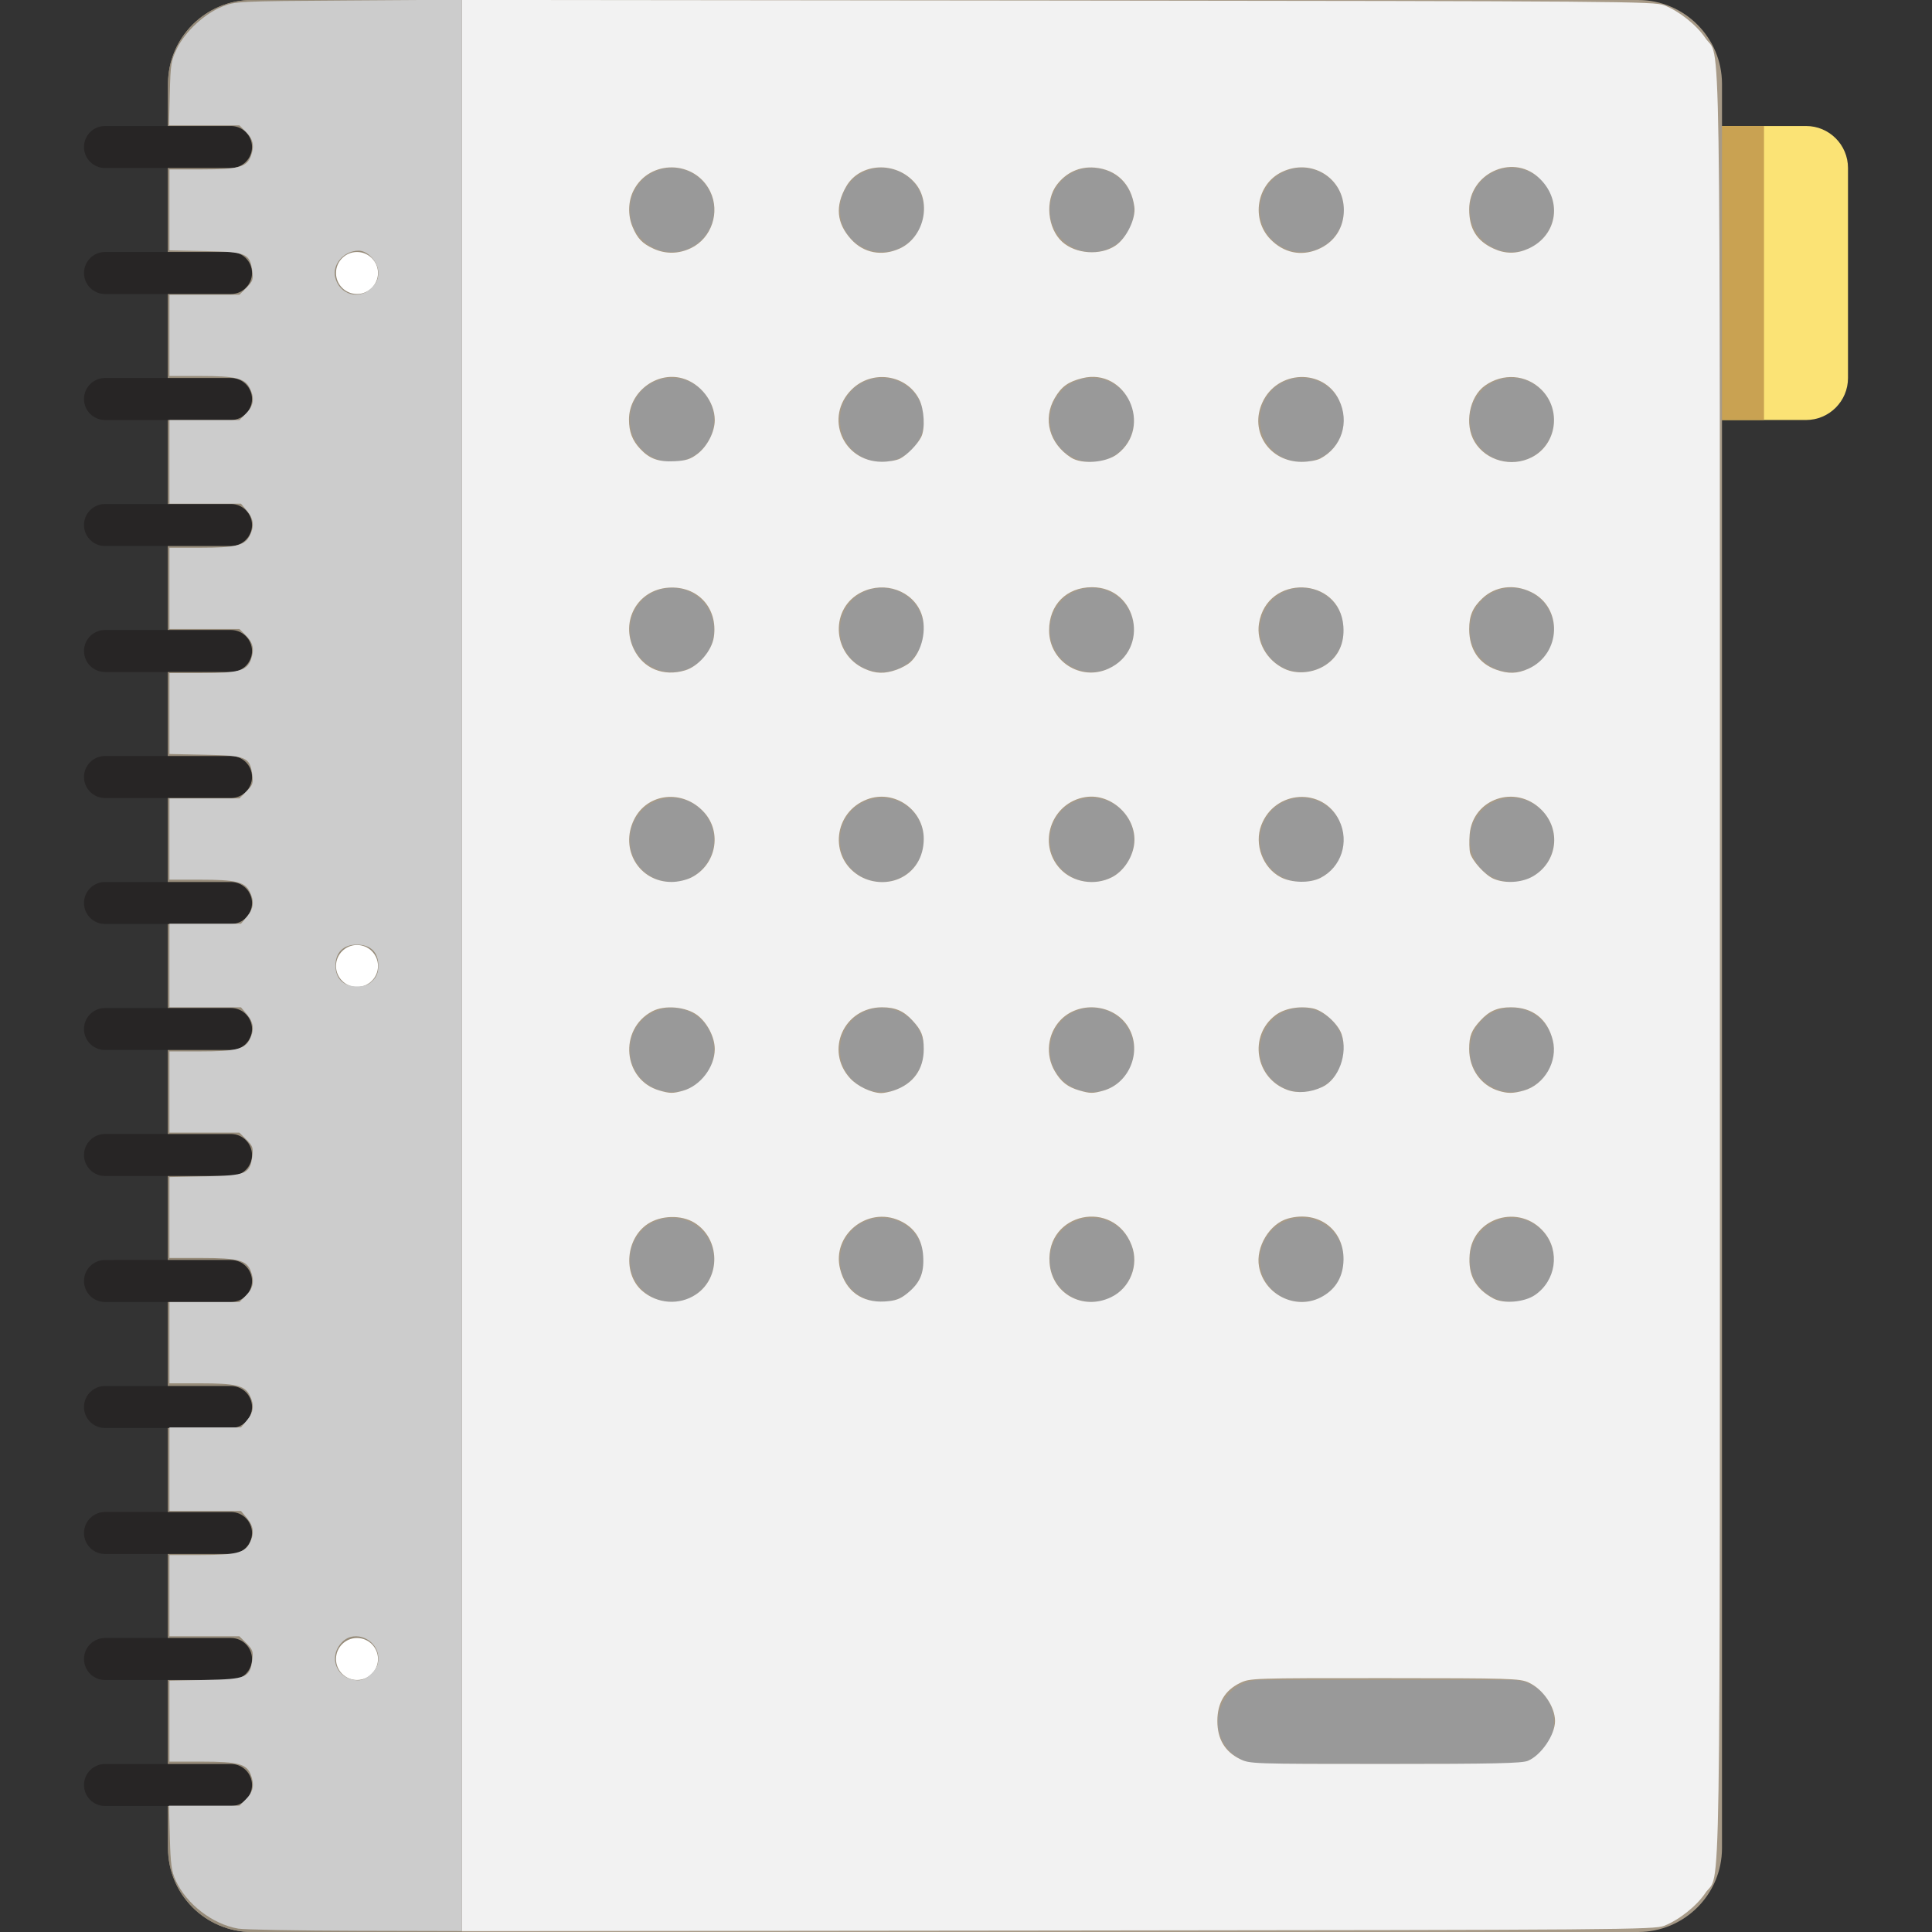
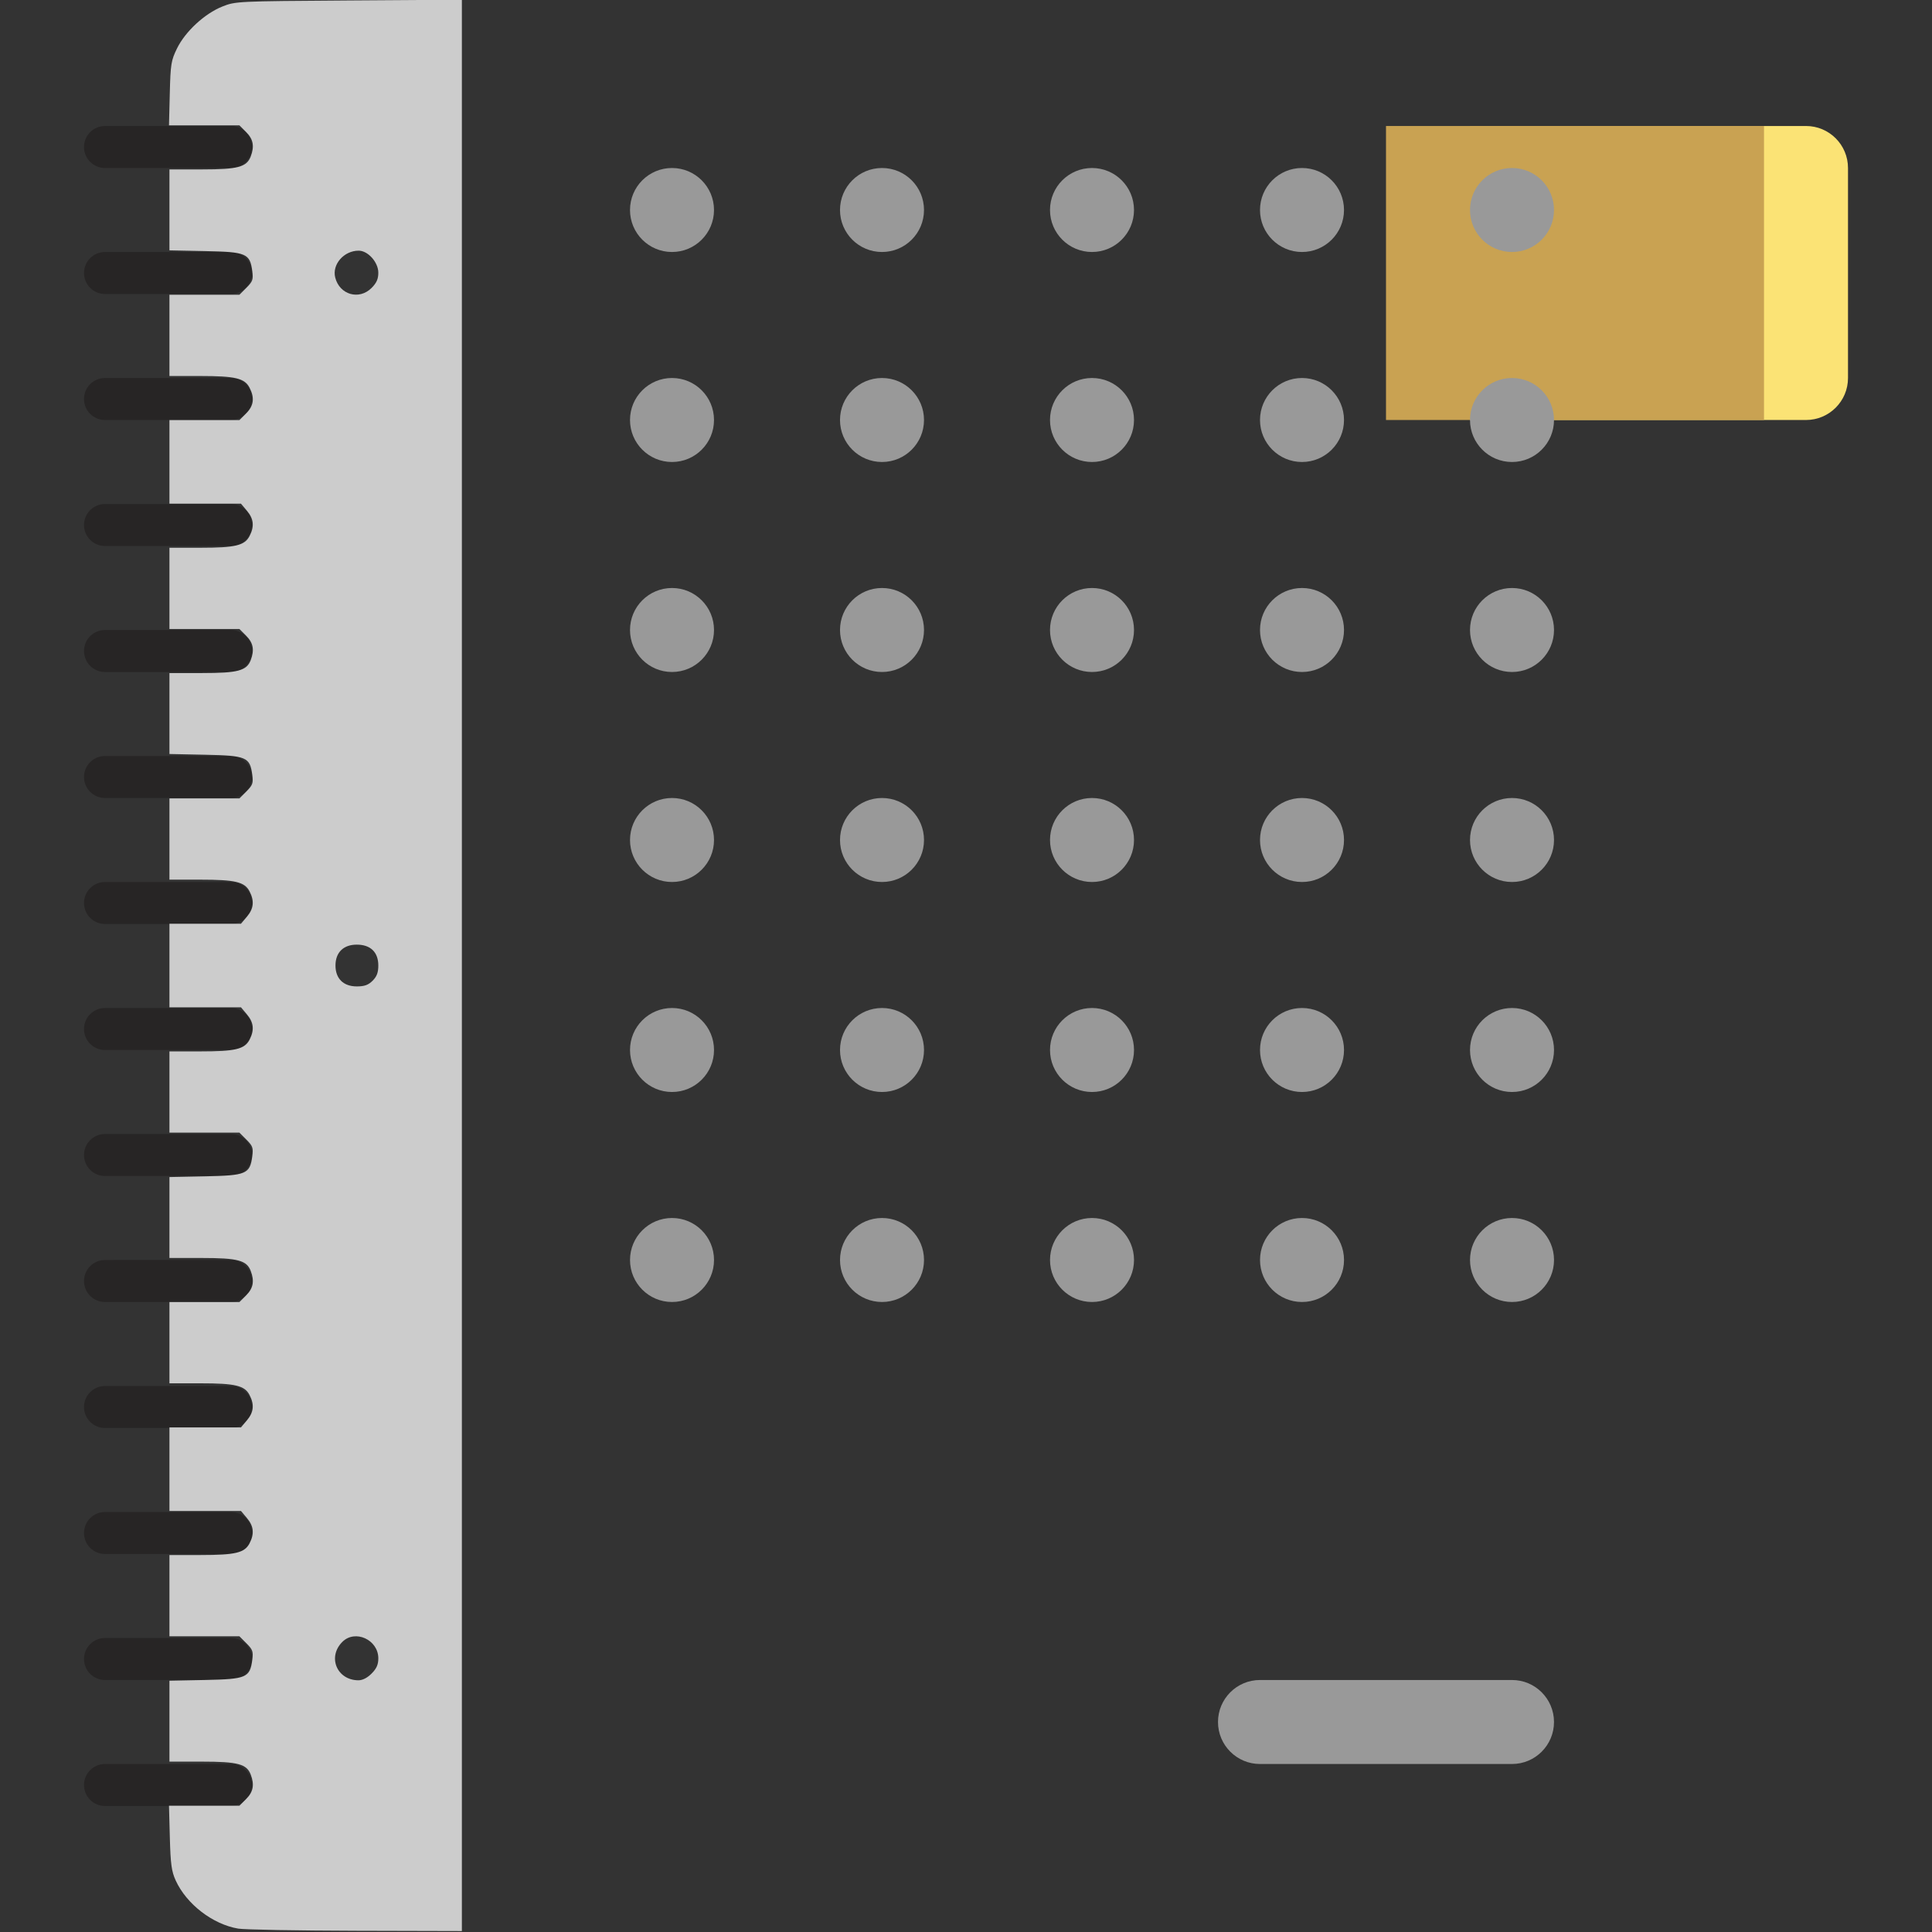
<svg xmlns="http://www.w3.org/2000/svg" xmlns:ns1="http://sodipodi.sourceforge.net/DTD/sodipodi-0.dtd" xmlns:ns2="http://www.inkscape.org/namespaces/inkscape" version="1.1" id="Capa_1" x="0px" y="0px" viewBox="0 0 460 460" style="enable-background:new 0 0 460 460;" xml:space="preserve" width="512" height="512" ns1:docname="manual.svg" ns2:version="1.1.1 (3bf5ae0d25, 2021-09-20)">
  <rect x="0" y="0" width="460" height="460" fill="#333333" stroke="none" />
  <defs id="defs13">
</defs>
  <ns1:namedview id="namedview11" pagecolor="#ffffff" bordercolor="#666666" borderopacity="1.0" ns2:pageshadow="2" ns2:pageopacity="0.0" ns2:pagecheckerboard="0" showgrid="false" ns2:zoom="1.1490485" ns2:cx="515.64403" ns2:cy="281.53729" ns2:window-width="1920" ns2:window-height="1017" ns2:window-x="1672" ns2:window-y="-8" ns2:window-maximized="1" ns2:current-layer="Capa_1" />
  <path id="XMLID_2069_" style="fill:#fbe375" d="m 350,30 h 80 c 5.523,0 10,4.477 10,10 v 50 c 0,5.523 -4.477,10 -10,10 h -80 z" />
  <path id="XMLID_2068_" style="fill:#c9a252" d="m 330,30 h 90 v 70 h -90 z" />
-   <path id="XMLID_2067_" style="fill:#a79a87" d="M 390,460 H 60 C 48.954,460 40,451.046 40,440 V 20 C 40,8.954 48.954,0 60,0 h 330 c 11.046,0 20,8.954 20,20 v 420 c 0,11.046 -8.954,20 -20,20 z" />
  <path id="XMLID_2066_" style="fill:#999999" d="m 290,410 v 0 c 0,-5.523 4.477,-10 10,-10 h 60 c 5.523,0 10,4.477 10,10 v 0 c 0,5.523 -4.477,10 -10,10 h -60 c -5.523,0 -10,-4.477 -10,-10 z M 360,60 v 0 c 5.523,0 10,-4.477 10,-10 v 0 c 0,-5.523 -4.477,-10 -10,-10 v 0 c -5.523,0 -10,4.477 -10,10 v 0 c 0,5.523 4.477,10 10,10 z m -50,0 v 0 c 5.523,0 10,-4.477 10,-10 v 0 c 0,-5.523 -4.477,-10 -10,-10 v 0 c -5.523,0 -10,4.477 -10,10 v 0 c 0,5.523 4.477,10 10,10 z m -50,0 v 0 c 5.523,0 10,-4.477 10,-10 v 0 c 0,-5.523 -4.477,-10 -10,-10 v 0 c -5.523,0 -10,4.477 -10,10 v 0 c 0,5.523 4.477,10 10,10 z m -50,0 v 0 c 5.523,0 10,-4.477 10,-10 v 0 c 0,-5.523 -4.477,-10 -10,-10 v 0 c -5.523,0 -10,4.477 -10,10 v 0 c 0,5.523 4.477,10 10,10 z m -50,0 v 0 c 5.523,0 10,-4.477 10,-10 v 0 c 0,-5.523 -4.477,-10 -10,-10 v 0 c -5.523,0 -10,4.477 -10,10 v 0 c 0,5.523 4.477,10 10,10 z m 200,50 v 0 c 5.523,0 10,-4.477 10,-10 v 0 c 0,-5.523 -4.477,-10 -10,-10 v 0 c -5.523,0 -10,4.477 -10,10 v 0 c 0,5.523 4.477,10 10,10 z m -50,0 v 0 c 5.523,0 10,-4.477 10,-10 v 0 c 0,-5.523 -4.477,-10 -10,-10 v 0 c -5.523,0 -10,4.477 -10,10 v 0 c 0,5.523 4.477,10 10,10 z m -50,0 v 0 c 5.523,0 10,-4.477 10,-10 v 0 c 0,-5.523 -4.477,-10 -10,-10 v 0 c -5.523,0 -10,4.477 -10,10 v 0 c 0,5.523 4.477,10 10,10 z m -50,0 v 0 c 5.523,0 10,-4.477 10,-10 v 0 c 0,-5.523 -4.477,-10 -10,-10 v 0 c -5.523,0 -10,4.477 -10,10 v 0 c 0,5.523 4.477,10 10,10 z m -50,0 v 0 c 5.523,0 10,-4.477 10,-10 v 0 c 0,-5.523 -4.477,-10 -10,-10 v 0 c -5.523,0 -10,4.477 -10,10 v 0 c 0,5.523 4.477,10 10,10 z m 200,50 v 0 c 5.523,0 10,-4.477 10,-10 v 0 c 0,-5.523 -4.477,-10 -10,-10 v 0 c -5.523,0 -10,4.477 -10,10 v 0 c 0,5.523 4.477,10 10,10 z m -50,0 v 0 c 5.523,0 10,-4.477 10,-10 v 0 c 0,-5.523 -4.477,-10 -10,-10 v 0 c -5.523,0 -10,4.477 -10,10 v 0 c 0,5.523 4.477,10 10,10 z m -50,0 v 0 c 5.523,0 10,-4.477 10,-10 v 0 c 0,-5.523 -4.477,-10 -10,-10 v 0 c -5.523,0 -10,4.477 -10,10 v 0 c 0,5.523 4.477,10 10,10 z m -50,0 v 0 c 5.523,0 10,-4.477 10,-10 v 0 c 0,-5.523 -4.477,-10 -10,-10 v 0 c -5.523,0 -10,4.477 -10,10 v 0 c 0,5.523 4.477,10 10,10 z m -50,0 v 0 c 5.523,0 10,-4.477 10,-10 v 0 c 0,-5.523 -4.477,-10 -10,-10 v 0 c -5.523,0 -10,4.477 -10,10 v 0 c 0,5.523 4.477,10 10,10 z m 200,50 v 0 c 5.523,0 10,-4.477 10,-10 v 0 c 0,-5.523 -4.477,-10 -10,-10 v 0 c -5.523,0 -10,4.477 -10,10 v 0 c 0,5.523 4.477,10 10,10 z m -50,0 v 0 c 5.523,0 10,-4.477 10,-10 v 0 c 0,-5.523 -4.477,-10 -10,-10 v 0 c -5.523,0 -10,4.477 -10,10 v 0 c 0,5.523 4.477,10 10,10 z m -50,0 v 0 c 5.523,0 10,-4.477 10,-10 v 0 c 0,-5.523 -4.477,-10 -10,-10 v 0 c -5.523,0 -10,4.477 -10,10 v 0 c 0,5.523 4.477,10 10,10 z m -50,0 v 0 c 5.523,0 10,-4.477 10,-10 v 0 c 0,-5.523 -4.477,-10 -10,-10 v 0 c -5.523,0 -10,4.477 -10,10 v 0 c 0,5.523 4.477,10 10,10 z m -50,0 v 0 c 5.523,0 10,-4.477 10,-10 v 0 c 0,-5.523 -4.477,-10 -10,-10 v 0 c -5.523,0 -10,4.477 -10,10 v 0 c 0,5.523 4.477,10 10,10 z m 200,50 v 0 c 5.523,0 10,-4.477 10,-10 v 0 c 0,-5.523 -4.477,-10 -10,-10 v 0 c -5.523,0 -10,4.477 -10,10 v 0 c 0,5.523 4.477,10 10,10 z m -50,0 v 0 c 5.523,0 10,-4.477 10,-10 v 0 c 0,-5.523 -4.477,-10 -10,-10 v 0 c -5.523,0 -10,4.477 -10,10 v 0 c 0,5.523 4.477,10 10,10 z m -50,0 v 0 c 5.523,0 10,-4.477 10,-10 v 0 c 0,-5.523 -4.477,-10 -10,-10 v 0 c -5.523,0 -10,4.477 -10,10 v 0 c 0,5.523 4.477,10 10,10 z m -50,0 v 0 c 5.523,0 10,-4.477 10,-10 v 0 c 0,-5.523 -4.477,-10 -10,-10 v 0 c -5.523,0 -10,4.477 -10,10 v 0 c 0,5.523 4.477,10 10,10 z m -50,0 v 0 c 5.523,0 10,-4.477 10,-10 v 0 c 0,-5.523 -4.477,-10 -10,-10 v 0 c -5.523,0 -10,4.477 -10,10 v 0 c 0,5.523 4.477,10 10,10 z m 200,50 v 0 c 5.523,0 10,-4.477 10,-10 v 0 c 0,-5.523 -4.477,-10 -10,-10 v 0 c -5.523,0 -10,4.477 -10,10 v 0 c 0,5.523 4.477,10 10,10 z m -50,0 v 0 c 5.523,0 10,-4.477 10,-10 v 0 c 0,-5.523 -4.477,-10 -10,-10 v 0 c -5.523,0 -10,4.477 -10,10 v 0 c 0,5.523 4.477,10 10,10 z m -50,0 v 0 c 5.523,0 10,-4.477 10,-10 v 0 c 0,-5.523 -4.477,-10 -10,-10 v 0 c -5.523,0 -10,4.477 -10,10 v 0 c 0,5.523 4.477,10 10,10 z m -50,0 v 0 c 5.523,0 10,-4.477 10,-10 v 0 c 0,-5.523 -4.477,-10 -10,-10 v 0 c -5.523,0 -10,4.477 -10,10 v 0 c 0,5.523 4.477,10 10,10 z m -50,0 v 0 c 5.523,0 10,-4.477 10,-10 v 0 c 0,-5.523 -4.477,-10 -10,-10 v 0 c -5.523,0 -10,4.477 -10,10 v 0 c 0,5.523 4.477,10 10,10 z" />
-   <path id="XMLID_14_" style="fill:#968b79" d="M 110,460 H 60 C 48.954,460 40,451.046 40,440 V 20 C 40,8.954 48.954,0 60,0 h 50 z" />
-   <path id="XMLID_10_" style="fill:#ffffff" d="m 85,390 v 0 c 2.761,0 5,2.239 5,5 v 0 c 0,2.761 -2.239,5 -5,5 v 0 c -2.761,0 -5,-2.239 -5,-5 v 0 c 0,-2.761 2.239,-5 5,-5 z M 80,65 v 0 c 0,2.761 2.239,5 5,5 v 0 c 2.761,0 5,-2.239 5,-5 v 0 c 0,-2.761 -2.239,-5 -5,-5 v 0 c -2.761,0 -5,2.239 -5,5 z m 0,165 v 0 c 0,2.761 2.239,5 5,5 v 0 c 2.761,0 5,-2.239 5,-5 v 0 c 0,-2.761 -2.239,-5 -5,-5 v 0 c -2.761,0 -5,2.239 -5,5 z" />
  <path id="XMLID_11_" style="fill:#272525" d="M 55,40 H 25 c -2.761,0 -5,-2.239 -5,-5 v 0 c 0,-2.761 2.239,-5 5,-5 h 30 c 2.761,0 5,2.239 5,5 v 0 c 0,2.761 -2.239,5 -5,5 z m 5,25 v 0 c 0,-2.761 -2.239,-5 -5,-5 H 25 c -2.761,0 -5,2.239 -5,5 v 0 c 0,2.761 2.239,5 5,5 h 30 c 2.761,0 5,-2.239 5,-5 z m 0,30 v 0 c 0,-2.761 -2.239,-5 -5,-5 H 25 c -2.761,0 -5,2.239 -5,5 v 0 c 0,2.761 2.239,5 5,5 h 30 c 2.761,0 5,-2.239 5,-5 z m 0,30 v 0 c 0,-2.761 -2.239,-5 -5,-5 H 25 c -2.761,0 -5,2.239 -5,5 v 0 c 0,2.761 2.239,5 5,5 h 30 c 2.761,0 5,-2.239 5,-5 z m 0,30 v 0 c 0,-2.761 -2.239,-5 -5,-5 H 25 c -2.761,0 -5,2.239 -5,5 v 0 c 0,2.761 2.239,5 5,5 h 30 c 2.761,0 5,-2.239 5,-5 z m 0,30 v 0 c 0,-2.761 -2.239,-5 -5,-5 H 25 c -2.761,0 -5,2.239 -5,5 v 0 c 0,2.761 2.239,5 5,5 h 30 c 2.761,0 5,-2.239 5,-5 z m 0,30 v 0 c 0,-2.761 -2.239,-5 -5,-5 H 25 c -2.761,0 -5,2.239 -5,5 v 0 c 0,2.761 2.239,5 5,5 h 30 c 2.761,0 5,-2.239 5,-5 z m 0,30 v 0 c 0,-2.761 -2.239,-5 -5,-5 H 25 c -2.761,0 -5,2.239 -5,5 v 0 c 0,2.761 2.239,5 5,5 h 30 c 2.761,0 5,-2.239 5,-5 z m 0,30 v 0 c 0,-2.761 -2.239,-5 -5,-5 H 25 c -2.761,0 -5,2.239 -5,5 v 0 c 0,2.761 2.239,5 5,5 h 30 c 2.761,0 5,-2.239 5,-5 z m 0,30 v 0 c 0,-2.761 -2.239,-5 -5,-5 H 25 c -2.761,0 -5,2.239 -5,5 v 0 c 0,2.761 2.239,5 5,5 h 30 c 2.761,0 5,-2.239 5,-5 z m 0,30 v 0 c 0,-2.761 -2.239,-5 -5,-5 H 25 c -2.761,0 -5,2.239 -5,5 v 0 c 0,2.761 2.239,5 5,5 h 30 c 2.761,0 5,-2.239 5,-5 z m 0,30 v 0 c 0,-2.761 -2.239,-5 -5,-5 H 25 c -2.761,0 -5,2.239 -5,5 v 0 c 0,2.761 2.239,5 5,5 h 30 c 2.761,0 5,-2.239 5,-5 z m 0,30 v 0 c 0,-2.761 -2.239,-5 -5,-5 H 25 c -2.761,0 -5,2.239 -5,5 v 0 c 0,2.761 2.239,5 5,5 h 30 c 2.761,0 5,-2.239 5,-5 z m 0,30 v 0 c 0,-2.761 -2.239,-5 -5,-5 H 25 c -2.761,0 -5,2.239 -5,5 v 0 c 0,2.761 2.239,5 5,5 h 30 c 2.761,0 5,-2.239 5,-5 z" />
-   <path style="fill:#f2f2f2;stroke-width:0.615" d="M 122.462,256 V -0.018 l 158,0.163 c 149.153,0.154 158.155,0.224 160.769,1.246 3.961,1.55 8.603,5.243 10.917,8.687 C 456.336,16.31 456,-5.171 456,256 c 0,261.171 0.336,239.69 -3.852,245.922 -2.314,3.443 -6.956,7.137 -10.917,8.687 -2.614,1.023 -11.616,1.093 -160.769,1.246 l -158,0.163 z M 405.106,466.861 c 3.514,-1.468 7.195,-6.867 7.195,-10.553 0,-3.805 -3.23,-8.495 -7.045,-10.228 -2.32,-1.054 -4.881,-1.131 -38.139,-1.143 -35.087,-0.013 -35.695,0.007 -38.348,1.292 -3.997,1.935 -6,5.3 -6,10.079 0,4.744 1.985,8.102 5.95,10.064 2.633,1.303 3.102,1.319 38.532,1.32 28.732,3.9e-4 36.262,-0.165 37.856,-0.831 z M 184.485,343.236 c 6.696,-4.431 6.5,-14.802 -0.361,-19.042 -3.448,-2.131 -8.885,-1.995 -12.369,0.308 -5.834,3.857 -6.635,13.245 -1.513,17.728 3.987,3.49 9.862,3.905 14.243,1.005 z m 55.967,-0.242 c 3.447,-2.754 4.579,-5.33 4.326,-9.844 -0.256,-4.563 -2.341,-7.739 -6.245,-9.512 -8.55,-3.883 -18.053,3.832 -15.79,12.819 1.476,5.861 5.803,9.004 11.863,8.614 2.796,-0.18 4.01,-0.611 5.846,-2.078 z m 54.163,0.931 c 5.047,-2.443 7.435,-8.488 5.429,-13.742 -4.77,-12.49 -22.73,-8.669 -21.768,4.631 0.591,8.171 8.812,12.755 16.339,9.111 z m 55.527,0.08 c 3.698,-1.887 5.739,-4.99 6.043,-9.191 0.612,-8.458 -6.384,-14.043 -14.699,-11.733 -4.856,1.349 -8.606,7.577 -7.672,12.74 1.342,7.413 9.664,11.584 16.328,8.184 z m 56.844,-0.646 c 5.567,-3.815 6.688,-11.564 2.407,-16.65 -6.458,-7.675 -18.909,-3.963 -19.725,5.881 -0.456,5.494 1.499,9.11 6.331,11.709 2.693,1.449 8.186,0.979 10.987,-0.94 z m -225.929,-54.156 c 4.635,-1.287 8.454,-6.278 8.454,-11.05 0,-3.131 -1.963,-6.962 -4.595,-8.97 -2.975,-2.269 -8.69,-2.778 -11.949,-1.063 -9.032,4.752 -7.826,18.225 1.881,21.018 2.786,0.801 3.531,0.809 6.21,0.065 z m 55.927,-0.067 c 5.165,-1.752 7.938,-5.594 7.938,-10.999 0,-3.477 -0.595,-4.981 -2.998,-7.577 -2.353,-2.542 -4.534,-3.484 -8.073,-3.484 -10.095,0 -15.226,11.47 -8.431,18.844 1.923,2.087 5.611,3.844 8.179,3.898 0.711,0.015 2.234,-0.292 3.385,-0.682 z m 55.493,0.057 c 7.254,-2.014 10.598,-11.057 6.396,-17.293 -3.911,-5.804 -12.956,-6.497 -17.758,-1.361 -3.391,3.626 -3.984,9.147 -1.449,13.473 1.672,2.853 3.425,4.223 6.56,5.124 2.797,0.805 3.535,0.811 6.251,0.057 z m 58.153,-1.008 c 4.309,-2.045 6.786,-8.806 5.098,-13.92 -0.94,-2.847 -4.897,-6.391 -7.731,-6.922 -3.624,-0.68 -7.481,0.042 -9.841,1.843 -7.154,5.457 -5.368,16.647 3.158,19.786 2.701,0.994 6.182,0.7 9.316,-0.787 z m 53.355,0.974 c 5.511,-1.53 9.124,-7.786 7.719,-13.365 -1.418,-5.632 -5.346,-8.718 -11.096,-8.718 -3.538,0 -5.72,0.941 -8.073,3.484 -2.403,2.597 -2.998,4.1 -2.998,7.577 0,5.268 3.12,9.668 7.872,11.1 2.368,0.714 3.784,0.697 6.576,-0.078 z m -220.635,-56.527 c 6.51,-3.321 8.169,-11.909 3.334,-17.26 -5.613,-6.212 -15.127,-5.184 -18.611,2.012 -3.791,7.831 1.419,16.447 9.95,16.458 1.726,0.002 3.933,-0.499 5.326,-1.21 z m 54.977,0.366 c 4.131,-1.767 6.596,-5.73 6.596,-10.602 0,-7.735 -7.863,-13.185 -15.057,-10.437 -8.822,3.369 -10.137,15.122 -2.251,20.123 3.156,2.002 7.339,2.359 10.713,0.916 z m 56.466,-0.396 c 2.949,-1.504 5.315,-4.91 5.875,-8.459 1.123,-7.108 -5.743,-13.93 -12.886,-12.802 -9.018,1.425 -12.866,12.413 -6.667,19.04 3.363,3.595 9.144,4.533 13.677,2.221 z m 55.317,0.165 c 5.53,-2.82 7.721,-9.54 4.965,-15.233 -4.304,-8.891 -17.076,-8.116 -20.654,1.253 -1.935,5.066 0.371,11.279 5.116,13.784 2.926,1.545 7.752,1.634 10.573,0.196 z m 56.364,-0.435 c 6.465,-3.788 7.535,-12.315 2.214,-17.636 -6.851,-6.851 -18.236,-2.93 -19.022,6.55 -0.151,1.821 -0.099,4.012 0.116,4.867 0.53,2.113 3.936,5.885 6.207,6.874 3.08,1.342 7.554,1.062 10.485,-0.656 z m -224.837,-54.589 c 3.522,-1.055 7.078,-5.167 7.626,-8.817 1.159,-7.731 -4.314,-13.674 -12.077,-13.112 -8.136,0.589 -12.75,8.821 -9.133,16.294 2.491,5.146 7.828,7.36 13.584,5.635 z m 56.096,-0.174 c 1.292,-0.461 2.913,-1.349 3.604,-1.973 3.141,-2.841 4.493,-8.809 2.932,-12.942 -2.267,-6 -9.624,-8.651 -15.762,-5.68 -8.466,4.098 -8.044,16.358 0.699,20.329 2.941,1.336 5.318,1.41 8.528,0.265 z m 56.139,-0.265 c 11.124,-5.053 7.808,-21.613 -4.328,-21.613 -6.762,0 -11.389,4.651 -11.389,11.449 0,8.142 8.322,13.523 15.718,10.163 z m 57.598,-0.98 c 3.412,-2.258 5.035,-5.795 4.712,-10.267 -0.962,-13.299 -20.292,-13.935 -22.377,-0.736 -0.759,4.806 2.063,9.806 6.785,12.02 3.251,1.524 7.663,1.112 10.88,-1.017 z m 53.787,0.98 c 8.706,-3.955 9.129,-16.248 0.699,-20.329 -4.547,-2.201 -9.514,-1.557 -12.933,1.679 -2.559,2.421 -3.484,4.583 -3.484,8.145 0,5.3 2.541,9.113 7.172,10.764 3.227,1.151 5.6,1.079 8.545,-0.259 z M 184.916,120.355 c 2.633,-2.008 4.595,-5.839 4.595,-8.97 0,-4.868 -3.853,-9.802 -8.668,-11.098 -6.882,-1.853 -14.074,3.74 -14.074,10.945 0,3.233 0.88,5.541 2.962,7.767 2.487,2.659 4.836,3.507 9.118,3.294 3.023,-0.15 4.228,-0.535 6.067,-1.938 z m 53.73,1.239 c 1.892,-0.988 4.566,-3.72 5.587,-5.707 1.105,-2.152 0.832,-7.35 -0.526,-10.013 -3.384,-6.634 -12.551,-7.943 -17.932,-2.561 -7.254,7.254 -2.356,19.036 7.949,19.122 1.794,0.015 4.009,-0.363 4.923,-0.841 z m 57.576,-1.179 c 9.603,-7.325 2.335,-23.062 -9.297,-20.133 -3.726,0.938 -5.475,2.202 -7.258,5.244 -3.258,5.56 -1.464,12.109 4.333,15.819 2.862,1.832 9.237,1.346 12.222,-0.931 z m 53.808,1.179 c 5.707,-2.982 7.849,-9.65 4.994,-15.549 -4.081,-8.43 -16.374,-8.007 -20.329,0.699 -3.48,7.661 1.849,15.704 10.412,15.714 1.794,0.002 4.009,-0.387 4.923,-0.864 z m 56.096,-0.349 c 6.634,-3.384 7.943,-12.551 2.561,-17.932 -4.016,-4.016 -10.207,-4.459 -14.966,-1.07 -4.174,2.972 -5.516,10.315 -2.728,14.921 3.025,4.997 9.771,6.817 15.133,4.082 z M 183.231,65.772 c 5.424,-2.626 7.748,-9.484 5.082,-14.992 -4.064,-8.396 -16.106,-8.565 -20.33,-0.285 -1.455,2.853 -1.558,6.566 -0.267,9.656 1.275,3.052 2.587,4.424 5.515,5.768 3.264,1.499 6.704,1.448 10,-0.148 z m 55.302,0.128 c 6.376,-2.895 8.56,-12.033 4.134,-17.293 -5.025,-5.972 -14.647,-5.532 -18.308,0.837 -2.979,5.182 -2.562,9.719 1.285,13.977 3.323,3.679 8.187,4.614 12.889,2.479 z m 57.236,-0.784 c 2.897,-1.953 5.417,-7.135 4.996,-10.273 -0.813,-6.059 -4.724,-9.918 -10.541,-10.401 -3.986,-0.331 -7.506,1.266 -10,4.536 -3.2,4.196 -2.506,11.598 1.421,15.149 3.583,3.24 10.107,3.697 14.124,0.989 z m 53.613,1.015 c 4.378,-1.829 6.926,-5.669 6.926,-10.438 0,-8.556 -8.658,-13.857 -16.462,-10.079 -6.657,3.223 -8.219,12.465 -3.011,17.813 3.511,3.605 8.05,4.583 12.546,2.705 z m 55.874,-0.21 c 7.886,-3.582 9.138,-13.184 2.481,-19.029 -6.969,-6.119 -18.194,-0.809 -18.197,8.607 -0.002,5.144 1.987,8.351 6.461,10.415 3.121,1.44 6.095,1.442 9.256,0.006 z" id="path867" transform="scale(0.898)" />
  <path style="fill:#cccccc;stroke-width:0.615" d="m 63.17,511.354 c -6.763,-1.135 -13.715,-6.484 -16.583,-12.759 -1.104,-2.415 -1.365,-4.326 -1.554,-11.364 l -0.227,-8.462 h 9.337 9.337 l 1.799,-1.799 c 1.878,-1.878 2.23,-3.755 1.21,-6.439 -1.076,-2.829 -3.414,-3.454 -12.919,-3.454 H 44.923 V 456.351 445.625 l 9.523,-0.197 c 10.874,-0.225 11.819,-0.628 12.447,-5.308 0.298,-2.218 0.112,-2.748 -1.538,-4.398 l -1.876,-1.876 h -9.278 -9.278 v -10.769 -10.769 h 8.216 c 9.262,0 11.728,-0.589 13.034,-3.113 1.319,-2.55 1.113,-4.544 -0.689,-6.686 l -1.593,-1.893 h -9.484 -9.484 v -11.077 -11.077 h 9.484 9.484 l 1.593,-1.893 c 1.802,-2.142 2.008,-4.135 0.689,-6.686 -1.305,-2.524 -3.771,-3.113 -13.034,-3.113 H 44.923 V 356 345.231 h 9.278 9.278 l 1.799,-1.799 c 1.878,-1.878 2.23,-3.755 1.21,-6.439 -1.076,-2.829 -3.414,-3.454 -12.919,-3.454 h -8.646 v -10.726 -10.726 l 9.523,-0.197 c 10.874,-0.225 11.819,-0.628 12.447,-5.308 0.298,-2.218 0.112,-2.748 -1.538,-4.398 l -1.876,-1.876 h -9.278 -9.278 v -10.769 -10.769 h 8.216 c 9.262,0 11.728,-0.589 13.034,-3.113 1.319,-2.55 1.113,-4.544 -0.689,-6.686 l -1.593,-1.893 H 54.407 44.923 V 256 244.923 h 9.484 9.484 l 1.593,-1.893 c 1.802,-2.142 2.008,-4.135 0.689,-6.686 -1.305,-2.524 -3.771,-3.113 -13.034,-3.113 h -8.216 v -10.769 -10.769 h 9.278 9.278 l 1.876,-1.876 c 1.65,-1.65 1.835,-2.18 1.538,-4.398 -0.628,-4.68 -1.573,-5.083 -12.447,-5.308 l -9.523,-0.197 v -10.726 -10.726 h 8.646 c 9.505,0 11.843,-0.625 12.919,-3.454 1.021,-2.684 0.668,-4.562 -1.21,-6.439 L 63.479,166.769 H 54.201 44.923 V 156 145.231 h 8.216 c 9.262,0 11.728,-0.589 13.034,-3.113 1.319,-2.55 1.113,-4.544 -0.689,-6.686 l -1.593,-1.893 h -9.484 -9.484 v -11.077 -11.077 h 9.278 9.278 l 1.799,-1.799 c 2.012,-2.012 2.286,-4.089 0.894,-6.78 -1.305,-2.524 -3.771,-3.113 -13.034,-3.113 H 44.923 V 88.923 78.154 h 9.278 9.278 l 1.876,-1.876 c 1.65,-1.65 1.835,-2.18 1.538,-4.398 -0.628,-4.68 -1.573,-5.083 -12.447,-5.308 l -9.523,-0.197 V 55.649 44.923 h 8.646 c 9.505,0 11.843,-0.625 12.919,-3.454 1.021,-2.684 0.668,-4.562 -1.21,-6.439 L 63.479,33.231 H 54.142 44.805 L 45.018,24.769 C 45.214,16.981 45.368,16.029 46.95,12.806 49.141,8.344 54.258,3.617 58.925,1.745 62.422,0.341 62.796,0.323 92.462,0.126 L 122.462,-0.074 V 255.963 512 L 94.308,511.928 C 78.823,511.888 64.811,511.63 63.17,511.354 Z m 35.339,-67.615 c 1.332,-1.332 1.799,-2.383 1.799,-4.047 0,-4.939 -6.152,-7.75 -9.541,-4.361 -3.991,3.991 -1.468,10.102 4.204,10.182 1.125,0.016 2.375,-0.611 3.538,-1.774 z m 0.288,-183.712 c 1.111,-1.111 1.51,-2.176 1.51,-4.028 0,-3.537 -2.064,-5.538 -5.711,-5.538 -3.539,0 -5.646,2.067 -5.646,5.538 0,3.472 2.107,5.538 5.646,5.538 2.035,0 3.057,-0.368 4.2,-1.51 z M 98.509,76.355 c 1.332,-1.332 1.799,-2.383 1.799,-4.047 0,-2.772 -2.742,-5.846 -5.214,-5.846 -3.907,0 -7.088,3.642 -6.215,7.118 1.147,4.57 6.34,6.066 9.63,2.776 z" id="path906" transform="scale(0.898)" />
</svg>